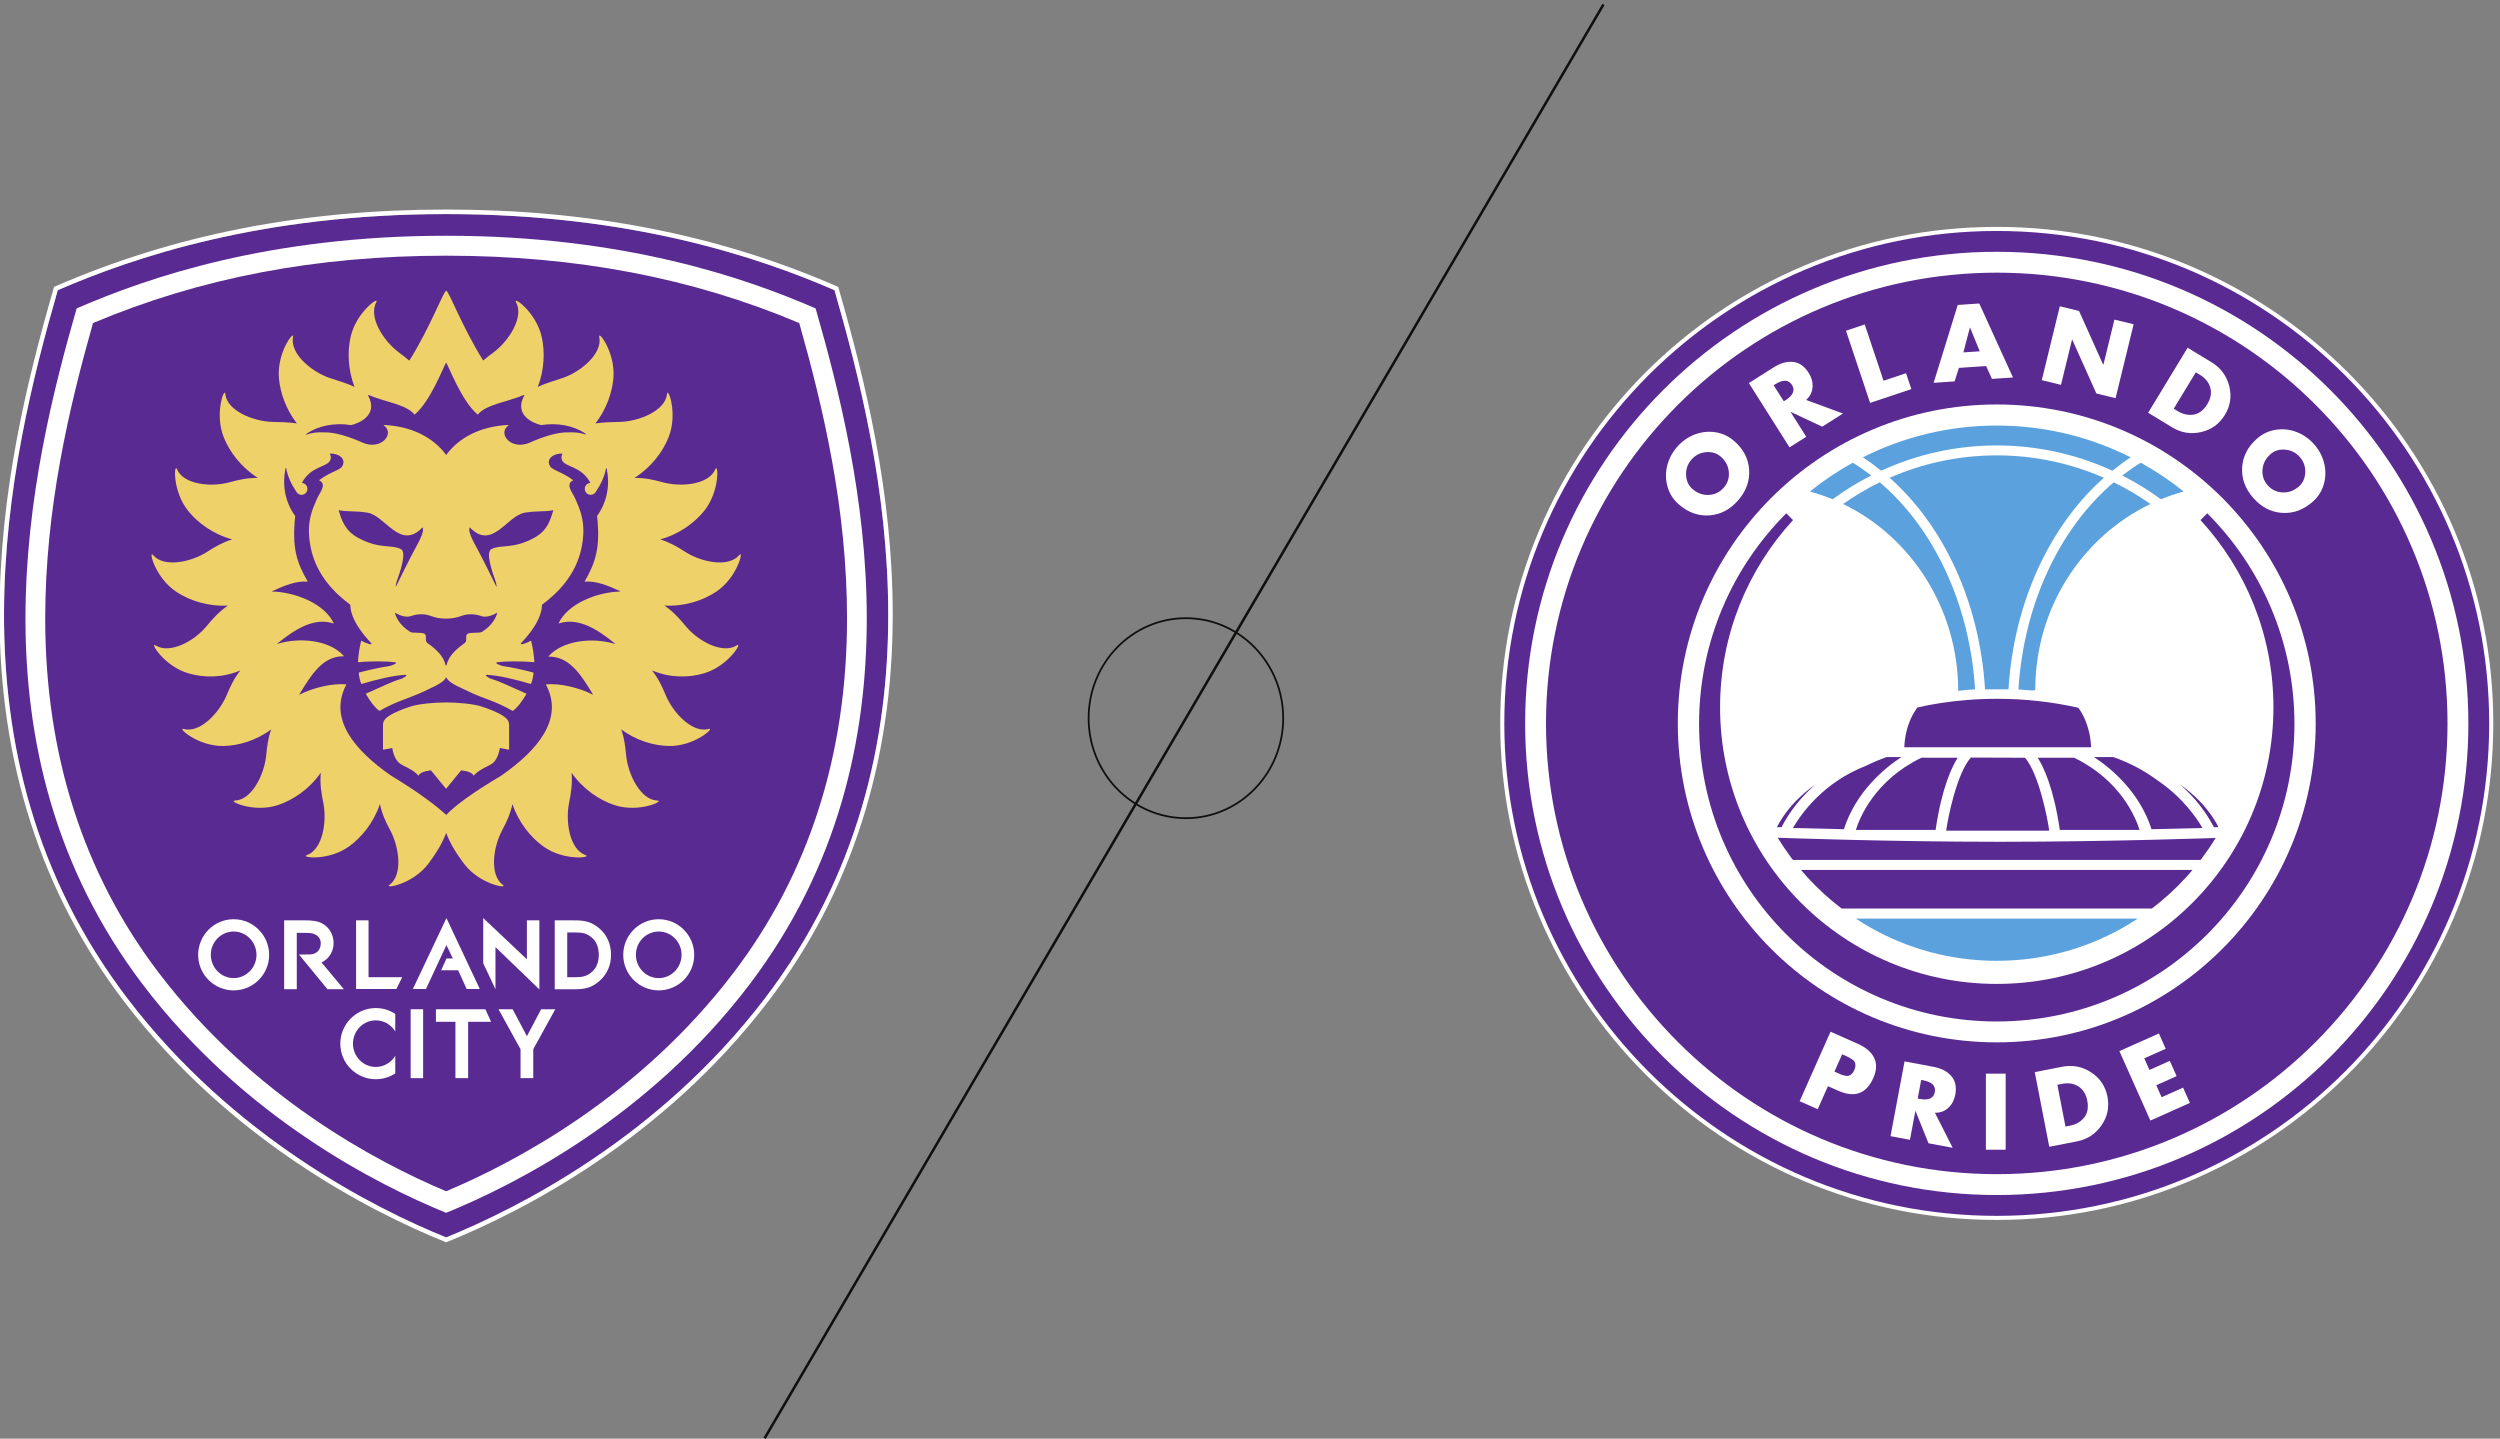
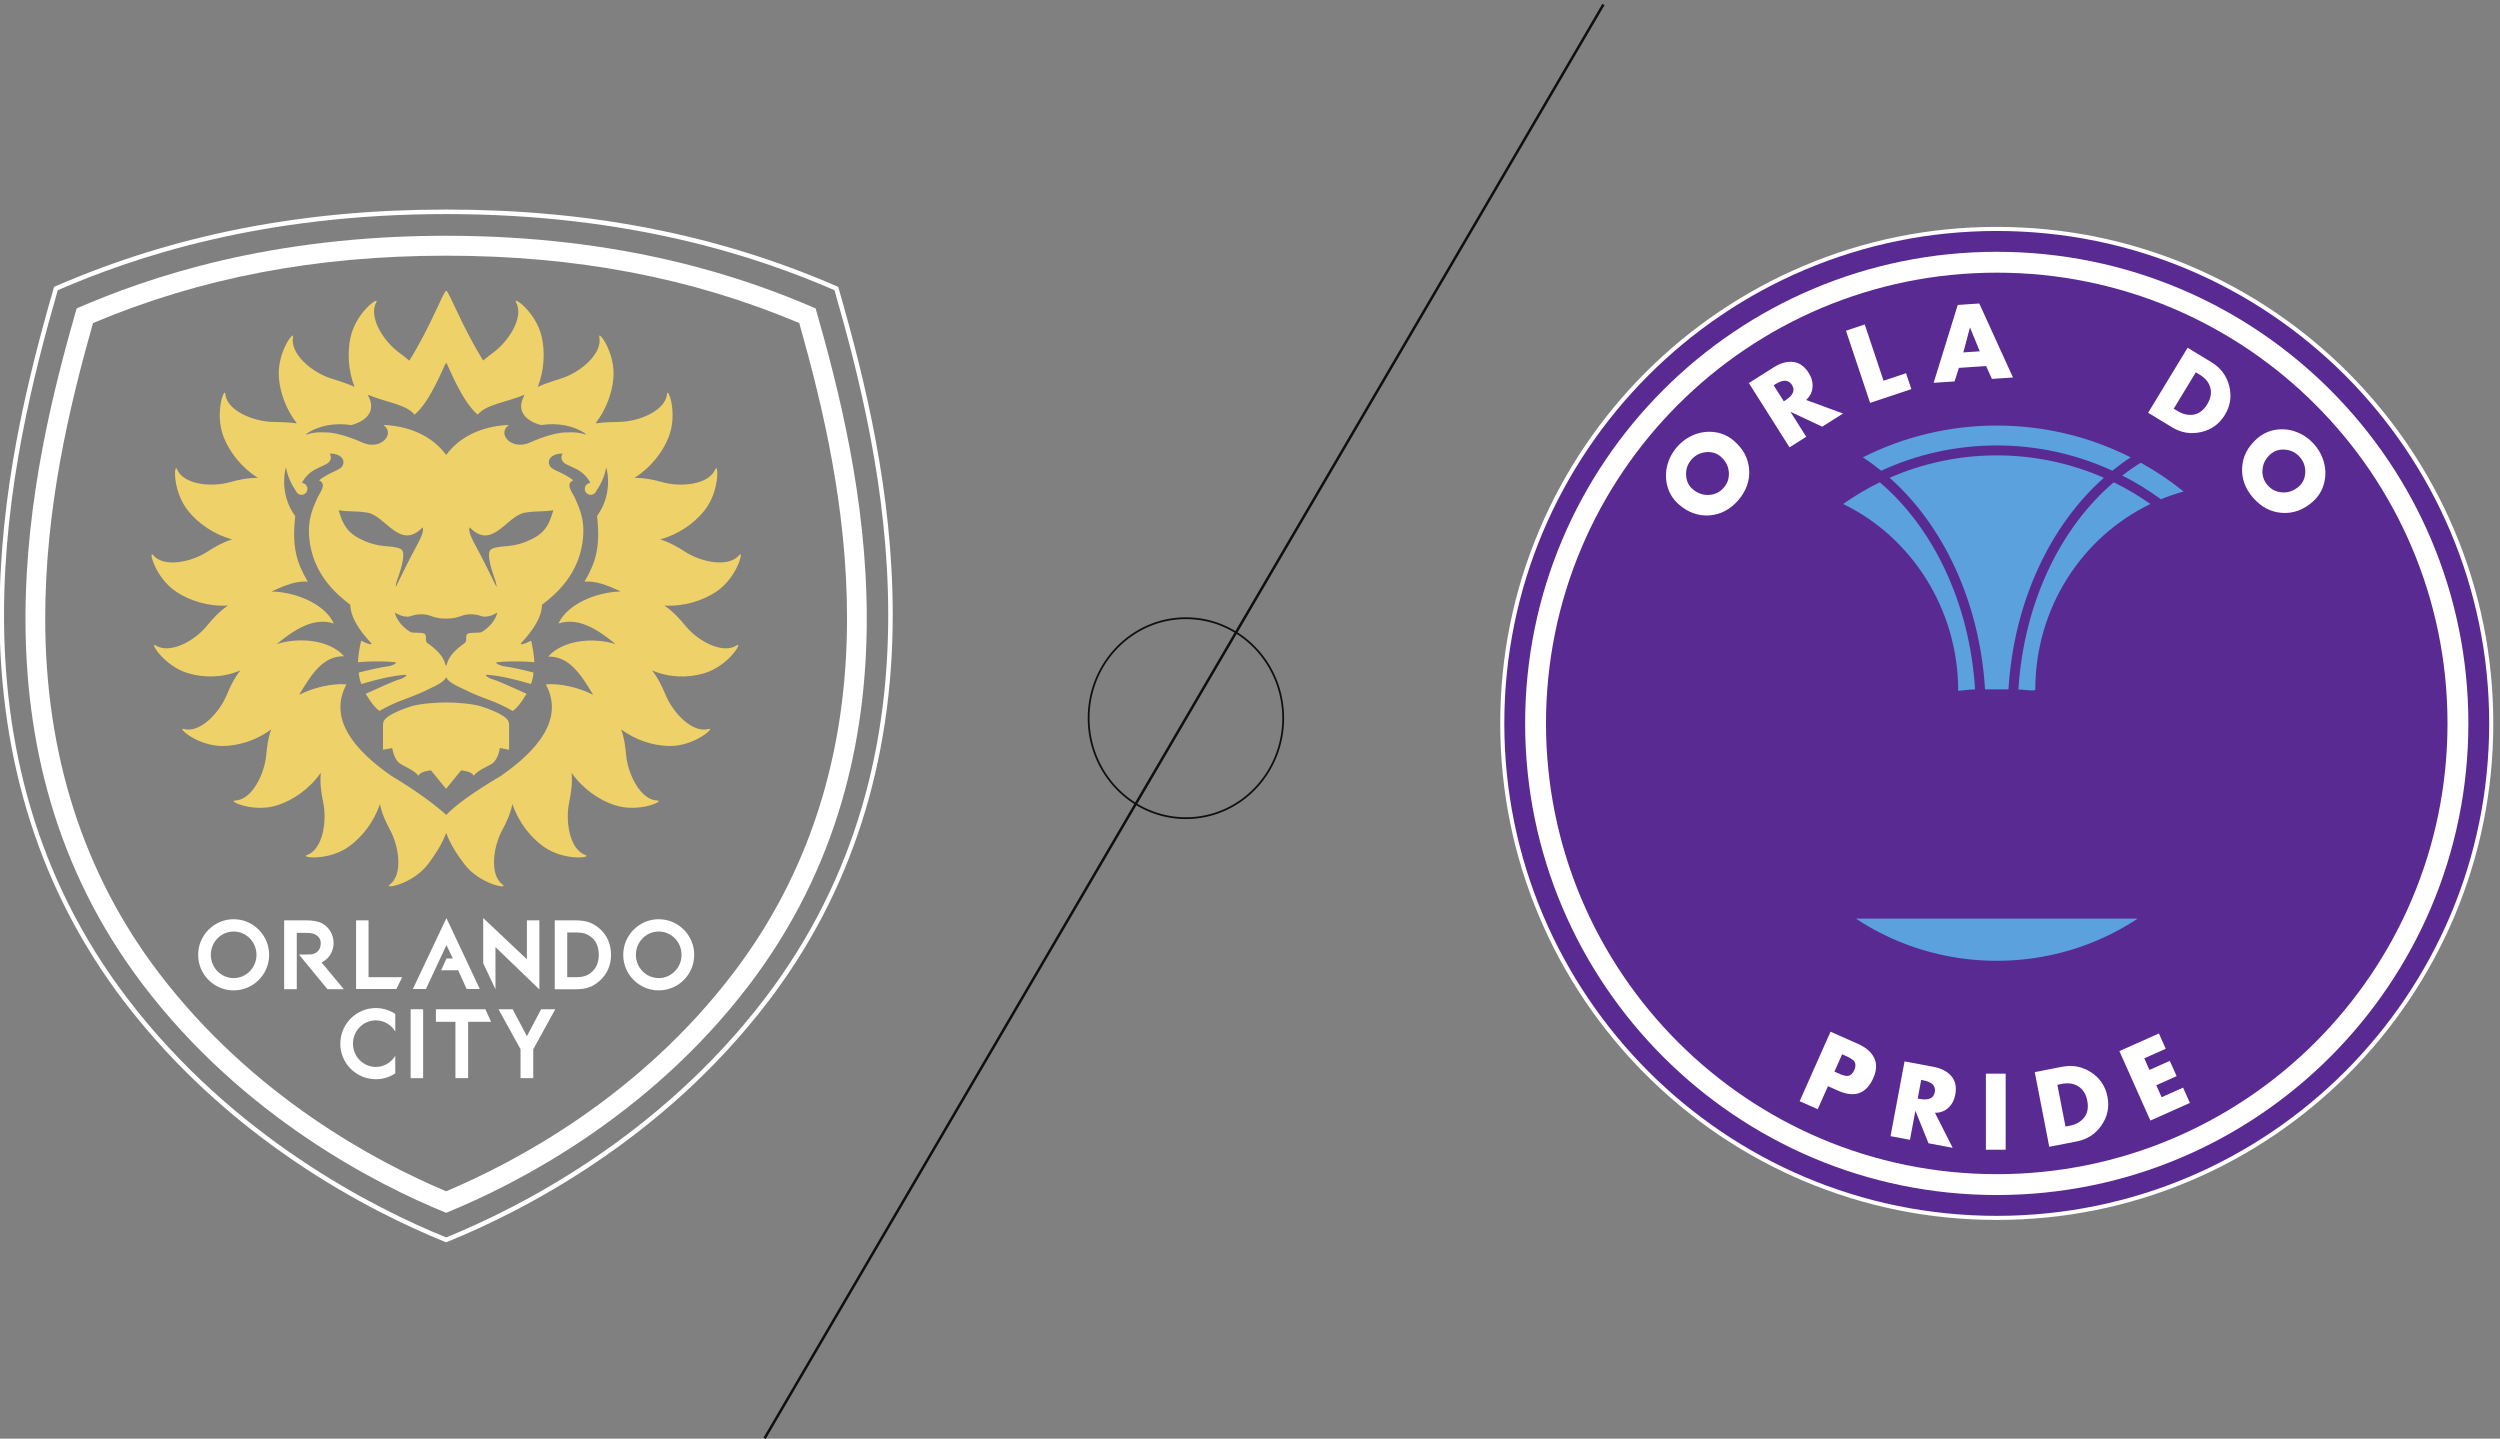
<svg xmlns="http://www.w3.org/2000/svg" version="1.1" id="svg1" width="1150.984" height="662.368" viewBox="0 0 1150.984 662.368">
  <rect x="0" y="0" width="1150.984" height="662.368" fill="#808080" stroke="none" />
  <defs id="defs1">
    <clipPath clipPathUnits="userSpaceOnUse" id="clipPath25">
      <path d="m 6679.18,2883.88 c 0,-490.23 397.41,-887.66 887.66,-887.66 490.22,0 887.66,397.43 887.66,887.66 0,490.24 -397.44,887.65 -887.66,887.65 -490.25,0 -887.66,-397.41 -887.66,-887.65" id="path25" />
    </clipPath>
    <clipPath clipPathUnits="userSpaceOnUse" id="clipPath27">
      <path d="m 6679.18,2883.88 c 0,-490.23 397.41,-887.66 887.66,-887.66 490.22,0 887.66,397.43 887.66,887.66 0,490.24 -397.44,887.65 -887.66,887.65 -490.25,0 -887.66,-397.41 -887.66,-887.65" id="path27" />
    </clipPath>
    <clipPath clipPathUnits="userSpaceOnUse" id="clipPath29">
      <path d="m 6679.18,2883.88 c 0,-490.23 397.41,-887.66 887.66,-887.66 490.22,0 887.66,397.43 887.66,887.66 0,490.24 -397.44,887.65 -887.66,887.65 -490.25,0 -887.66,-397.41 -887.66,-887.65" id="path29" />
    </clipPath>
    <clipPath clipPathUnits="userSpaceOnUse" id="clipPath31">
      <path d="m 6679.18,2883.88 c 0,-490.23 397.41,-887.66 887.66,-887.66 490.22,0 887.66,397.43 887.66,887.66 0,490.24 -397.44,887.65 -887.66,887.65 -490.25,0 -887.66,-397.41 -887.66,-887.65" id="path31" />
    </clipPath>
    <clipPath clipPathUnits="userSpaceOnUse" id="clipPath33">
      <path d="m 6679.18,2883.88 c 0,-490.23 397.41,-887.66 887.66,-887.66 490.22,0 887.66,397.43 887.66,887.66 0,490.24 -397.44,887.65 -887.66,887.65 -490.25,0 -887.66,-397.41 -887.66,-887.65" id="path33" />
    </clipPath>
    <clipPath clipPathUnits="userSpaceOnUse" id="clipPath35">
      <path d="m 6679.18,2883.88 c 0,-490.23 397.41,-887.66 887.66,-887.66 490.22,0 887.66,397.43 887.66,887.66 0,490.24 -397.44,887.65 -887.66,887.65 -490.25,0 -887.66,-397.41 -887.66,-887.65" id="path35" />
    </clipPath>
    <clipPath clipPathUnits="userSpaceOnUse" id="clipPath37">
      <path d="m 6679.18,2883.88 c 0,-490.23 397.41,-887.66 887.66,-887.66 490.22,0 887.66,397.43 887.66,887.66 0,490.24 -397.44,887.65 -887.66,887.65 -490.25,0 -887.66,-397.41 -887.66,-887.65" id="path37" />
    </clipPath>
    <clipPath clipPathUnits="userSpaceOnUse" id="clipPath39">
      <path d="m 6679.18,2883.88 c 0,-490.23 397.41,-887.66 887.66,-887.66 490.22,0 887.66,397.43 887.66,887.66 0,490.24 -397.44,887.65 -887.66,887.65 -490.25,0 -887.66,-397.41 -887.66,-887.65" id="path39" />
    </clipPath>
    <clipPath clipPathUnits="userSpaceOnUse" id="clipPath41">
      <path d="m 6679.18,2883.88 c 0,-490.23 397.41,-887.66 887.66,-887.66 490.22,0 887.66,397.43 887.66,887.66 0,490.24 -397.44,887.65 -887.66,887.65 -490.25,0 -887.66,-397.41 -887.66,-887.65" id="path41" />
    </clipPath>
    <clipPath clipPathUnits="userSpaceOnUse" id="clipPath43">
      <path d="m 6679.18,2883.88 c 0,-490.23 397.41,-887.66 887.66,-887.66 490.22,0 887.66,397.43 887.66,887.66 0,490.24 -397.44,887.65 -887.66,887.65 -490.25,0 -887.66,-397.41 -887.66,-887.65" id="path43" />
    </clipPath>
    <clipPath clipPathUnits="userSpaceOnUse" id="clipPath45">
-       <path d="m 6679.18,2883.88 c 0,-490.23 397.41,-887.66 887.66,-887.66 490.22,0 887.66,397.43 887.66,887.66 0,490.24 -397.44,887.65 -887.66,887.65 -490.25,0 -887.66,-397.41 -887.66,-887.65" id="path45" />
-     </clipPath>
+       </clipPath>
  </defs>
  <g id="g1" transform="translate(-87.098,-45.477)">
    <g id="group-R5">
-       <path id="path2" d="m 2199.17,1038.67 c -249.23,101.12 -736.66,346.48 -1103.12,827.05 -651.167,853.98 -407.874,1873.1 -241.21,2451.9 261.41,113.36 702.03,263.47 1344.33,263.47 642.3,0 1082.94,-150.11 1344.33,-263.47 166.66,-578.8 409.96,-1597.92 -241.21,-2451.9 -366.46,-480.57 -853.89,-725.93 -1103.12,-827.05" style="fill:#5a2a93;fill-opacity:1;fill-rule:nonzero;stroke:none" transform="matrix(0.133,0,0,-0.133,0,753.32)" />
      <path id="path3" d="m 2199.17,4581.09 c 642.3,0 1082.94,-150.13 1344.33,-263.47 166.66,-578.8 409.96,-1597.93 -241.21,-2451.9 -366.46,-480.57 -853.89,-725.92 -1103.12,-827.04 -249.23,101.12 -736.66,346.47 -1103.12,827.04 -651.167,853.97 -407.874,1873.1 -241.21,2451.9 261.41,113.34 702.03,263.47 1344.33,263.47 m 0,15.67 c -497.88,0 -939.62,-86.59 -1350.459,-264.74 l -6.746,-2.91 -2.043,-7.11 c -92.18,-320.11 -186.438,-704.38 -186.688,-1127.14 -0.308,-513.25 144.539,-963.64 430.516,-1338.7 366.79,-481.03 852.66,-727.77 1109.62,-832.03 l 5.8,-2.36 5.8,2.36 c 256.96,104.26 742.83,351 1109.61,832.03 285.98,375.06 430.85,825.45 430.53,1338.7 -0.26,422.76 -94.52,807.03 -186.69,1127.14 l -2.07,7.11 -6.72,2.91 c -410.85,178.15 -852.58,264.74 -1350.46,264.74" style="fill:#ffffff;fill-opacity:1;fill-rule:nonzero;stroke:none" transform="matrix(0.133,0,0,-0.133,0,753.32)" />
      <path id="path4" d="m 2199.17,4437.04 c 450.2,0 850.44,-76.32 1222.41,-233.23 83.12,-293.55 165.15,-641.88 165.38,-1021.35 0.29,-471.11 -131.75,-883.93 -392.42,-1226.98 -325.22,-427.96 -753.18,-655.12 -995.37,-757.07 -242.19,101.95 -670.15,329.11 -995.35,757.07 -260.675,343.05 -392.711,755.87 -392.437,1226.98 0.23,379.49 82.25,727.8 165.371,1021.35 371.956,156.91 772.196,233.23 1222.416,233.23 m 0,69 c -611.12,0 -1030.35,-143.35 -1279.057,-251.56 -158.59,-552.63 -390.066,-1525.65 229.497,-2340.99 348.67,-458.84 812.43,-693.09 1049.56,-789.64 237.14,96.55 700.91,330.8 1049.56,789.64 619.56,815.34 388.08,1788.36 229.51,2340.99 -248.72,108.21 -667.95,251.56 -1279.07,251.56" style="fill:#ffffff;fill-opacity:1;fill-rule:nonzero;stroke:none" transform="matrix(0.133,0,0,-0.133,0,753.32)" />
      <path id="path5" d="m 2417.14,2811.99 v -84.1 c 0,-0.67 -1.21,-0.81 -1.21,-0.81 l -30.86,5.69 c 0,0 -4.2,-36.51 -25.48,-53.06 -11.25,-8.77 -49.14,-22.26 -64.9,-42.57 -0.16,-0.18 -0.58,0 -0.66,0.23 -6.65,15.73 -42.98,17.98 -42.98,17.98 l -52.09,-63.73 -52.19,63.73 c 0,0 -36.36,-2.25 -42.97,-18.04 -0.06,-0.23 -0.56,-0.27 -0.68,-0.08 -15.84,20.24 -52.82,33.15 -64.85,42.48 -21.33,16.46 -25.46,53.06 -25.46,53.06 l -31.64,-5.82 c 0,0 -0.47,0.21 -0.47,0.82 v 84.22 c 0,12.59 4.49,21.49 22.63,33.13 17.06,10.99 43.23,21.55 72.04,31.13 29.6,9.79 85.99,14.24 123.3,14.28 h 0.5 c 37.33,-0.04 93.69,-4.49 123.29,-14.28 28.85,-9.58 55.02,-20.14 72.1,-31.13 18.09,-11.64 22.58,-20.54 22.58,-33.13 m 674.07,179.22 c -53.25,-15.44 -117.2,-16.29 -179.45,10.31 22.36,-28.2 35.27,-56.53 47.66,-86.09 25.38,-60.79 92.35,-132.48 148.63,-116.66 24.44,6.84 -48.76,-60.65 -137.62,-58.97 -51.9,0.96 -113.15,18.48 -165.45,57.62 11.52,-31.18 14.31,-59.68 17.51,-91.06 6.67,-65.66 49.88,-153.94 108.26,-155.48 25.36,-0.7 -64.2,-43.56 -148.69,-15.71 -51.65,17.04 -108.96,54.79 -148.63,112.09 3.4,-38.55 -1.94,-71.29 -8.59,-103.98 -13.24,-64.58 1.68,-161.96 56.89,-181.19 23.97,-8.33 -74.2,-21.99 -146.45,30.23 -42.98,31.05 -85.18,82.41 -106.56,146.53 -7.43,-34.48 -20.23,-62.42 -34.99,-89.6 -31.42,-57.83 -45.52,-155.33 1.65,-190.06 20.51,-15.05 -79.76,0.98 -133.63,72.35 -24.46,32.39 -47.81,67.86 -62.36,107.5 -14.59,-39.64 -37.97,-75.11 -62.39,-107.5 -53.9,-71.37 -154.16,-87.4 -133.65,-72.35 47.2,34.73 33.13,132.23 1.68,190.06 -14.79,27.18 -27.54,55.12 -34.98,89.6 -21.4,-64.12 -63.6,-115.48 -106.56,-146.53 -72.25,-52.22 -170.46,-38.56 -146.47,-30.23 55.22,19.23 70.12,116.61 56.95,181.19 -6.7,32.69 -12.04,65.43 -8.65,103.98 -39.66,-57.3 -96.98,-95.05 -148.63,-112.09 -84.49,-27.85 -174.04,15.01 -148.68,15.71 58.37,1.54 101.6,89.82 108.25,155.48 3.18,31.38 5.99,59.88 17.56,91.06 -52.35,-39.14 -113.61,-56.66 -165.51,-57.62 -88.83,-1.68 -162.04,65.81 -137.63,58.97 56.3,-15.82 123.23,55.87 148.65,116.66 12.39,29.56 25.3,57.89 47.68,86.09 -62.27,-26.6 -126.21,-25.75 -179.46,-10.31 -85.44,24.68 -135.85,110.85 -114.48,97.05 49.2,-31.74 134.04,14.55 175.94,65.16 21.18,25.55 43.13,50.76 75.02,72.6 -68.95,-4.24 -133.78,17.48 -179.04,47.64 -74.23,49.37 -96.76,146.83 -80.46,127.21 37.51,-45.17 132.94,-24.26 187.93,11.34 25.9,16.76 52.61,32.3 86.2,42.78 -64.72,17.34 -118.14,56.43 -151.63,97.58 -56.43,69.32 -49.42,169.17 -39.59,145.54 22.63,-54.35 119.86,-62.89 182.82,-45.27 30.16,8.38 61.13,15.28 97.4,15.01 -57.68,35.98 -97.87,89.94 -117.95,139.84 -33.43,83.12 2.62,176.36 5.05,150.84 5.63,-58.68 97.15,-94.8 162.47,-96.86 25.92,-0.85 54.58,-0.61 85.22,-5.18 -38.12,49.2 -57.76,107.19 -62,156.74 -7.67,89.4 54.06,167.72 48.93,142.65 -11.83,-57.76 63.58,-120.34 125.35,-141.78 27.27,-9.51 57.29,-16.91 87.49,-31.48 -23.08,59.69 -24.82,122.69 -13.81,172.35 19.38,87.56 101.58,143.47 89.23,121.11 -28.53,-51.48 24.68,-134.1 77.2,-173.35 12.33,-9.23 24.8,-18.62 37,-29.14 74.55,119.47 118.6,241.84 127.76,241.84 9.13,0 53.32,-121.91 127.91,-241.3 12.06,10.29 24.26,19.52 36.4,28.6 52.54,39.25 105.73,121.87 77.23,173.35 -12.36,22.36 69.84,-33.55 89.21,-121.11 11,-49.66 9.31,-112.66 -13.84,-172.35 30.26,14.57 60.21,21.97 87.48,31.48 61.8,21.44 137.19,84.02 125.38,141.78 -5.13,25.07 56.6,-53.25 48.93,-142.65 -4.24,-49.55 -23.88,-107.54 -62,-156.74 30.67,4.57 59.3,4.33 85.23,5.18 65.31,2.06 156.83,38.18 162.44,96.86 2.45,25.52 38.51,-67.72 5.05,-150.84 -20.06,-49.9 -60.28,-103.86 -117.93,-139.84 36.25,0.27 67.21,-6.63 97.4,-15.01 62.93,-17.62 160.19,-9.08 182.82,45.27 9.83,23.63 16.84,-76.22 -39.62,-145.54 -33.46,-41.15 -86.9,-80.24 -151.58,-97.58 33.57,-10.48 60.28,-26.02 86.19,-42.78 54.98,-35.6 150.38,-56.51 187.92,-11.34 16.3,19.62 -6.23,-77.84 -80.42,-127.21 -45.31,-30.16 -110.09,-51.88 -179.1,-47.64 31.92,-21.84 53.85,-47.05 75.05,-72.6 41.89,-50.61 126.71,-96.9 175.93,-65.16 21.38,13.8 -29.04,-72.37 -114.47,-97.05 m -1374.9,826.66 c 18.1,6.37 38.52,8.73 60.28,7.51 35.04,1.52 86.94,-14.57 132.33,-35.02 64.65,-29.12 115.4,30.88 74.02,59.84 -0.48,0.33 0.46,0.89 1.41,0.83 94.95,-4.39 170.94,-43.03 215.13,-103.99 44.25,61.15 120.4,99.83 215.75,104.05 0.66,0.02 0.52,-0.87 -0.15,-1.37 -40.16,-29.14 10.37,-88.32 74.68,-59.36 45.35,20.41 97.17,36.51 132.21,35.02 20.87,1.18 40.56,-0.96 58.2,-6.86 3.22,-1.06 3.62,0.91 0.54,3.01 -39.97,27.54 -97.06,37.93 -152.39,29.16 -24.22,5.33 -96.59,32.95 -58.53,102.58 0.58,1.02 -0.34,2.14 -1.38,1.7 -56.64,-24.36 -132.23,-32.74 -159.6,-68.28 -55.79,46.37 -101.62,169.57 -108.71,179.11 -0.29,0.39 -0.48,0.6 -0.69,0.6 -0.24,0 -0.43,-0.21 -0.74,-0.62 -7.11,-9.79 -53,-132.76 -108.65,-179.09 -27.22,35.32 -102.11,43.82 -158.65,67.87 -1.39,0.58 -2.82,-0.42 -2.26,-1.5 37.91,-69.65 -34.78,-97.17 -58.74,-102.43 -56.68,9.06 -115.17,-1.99 -155.31,-30.95 -2.14,-1.52 -1.31,-2.72 1.25,-1.81 m 557.5,-689.62 c 9.99,6.15 40.63,1.18 49.09,6.3 38.47,23.34 50.15,54.37 53.02,64.31 0.6,2.05 0.08,2.64 -1.49,1.72 -6.12,-3.86 -23.8,-13.65 -42.84,-13.09 -13.26,0.39 -18.59,8.23 -48.91,8.23 -30.39,0 -37.52,-15.01 -83.56,-15.01 h -0.06 -0.02 c -46.06,0 -53.21,15.01 -83.57,15.01 -30.33,0 -35.61,-7.84 -48.93,-8.23 -18.48,-0.56 -35.65,8.66 -42.28,12.7 -1.89,1.16 -2.68,0.95 -2.25,-0.69 2.56,-9.17 13.93,-41.11 53.26,-64.95 8.46,-5.12 39.11,-0.15 49.03,-6.3 10.64,-6.49 -0.61,-24.21 10.12,-31.95 29.7,-21.45 55.7,-44.25 62.85,-76.3 0.17,-0.81 0.86,-1.54 1.81,-1.54 0.9,0 1.64,0.71 1.83,1.5 7.11,32.09 33.09,54.87 62.79,76.34 10.77,7.74 -0.48,25.46 10.11,31.95 m -245.91,180.39 c -1.02,-2.89 -2.18,-9.41 -2.95,-14.3 -0.54,-3.51 0.12,-4.05 1.93,-0.27 10.81,21.97 48.41,98.69 61.63,122.24 24.13,43.09 35.81,70.04 29.01,80.17 -77.67,-81.54 -128.34,41.42 -191.16,51.09 -45.22,6.96 -59.82,2.16 -99.31,8.23 10.37,-31.31 19.44,-69.67 68.64,-96.07 74.24,-39.8 114.13,-21.35 146.99,-38.39 22.01,-11.39 -5.33,-85.8 -14.78,-112.7 m 475.14,151.09 c 49.2,26.4 57.08,64.76 67.45,96.07 -39.49,-6.07 -52.9,-1.27 -98.08,-8.23 -62.86,-9.67 -113.53,-132.63 -191.18,-51.09 -6.8,-10.13 4.88,-37.08 29.03,-80.17 13.51,-24.11 52.63,-103.95 62.31,-123.73 1.36,-2.85 1.86,-2.48 1.46,0.25 -0.75,5 -2.04,12.63 -3.16,15.81 -9.48,26.9 -36.85,101.31 -14.82,112.7 32.9,17.04 72.77,-1.41 146.99,38.39 m 85.55,-295.27 c 30.2,65.89 128.89,107.56 212.63,110.03 0.98,0.04 0.94,1 -0.08,1.48 -44.92,20.47 -82.99,35.73 -122.24,32.8 -0.2,0 -0.31,0.47 -0.18,0.7 38.18,65.56 54.99,117.87 43.06,226.52 35.98,49.72 44.59,108.97 33.59,162.89 -0.58,2.79 -2.53,3.28 -2.95,0.71 -4.49,-25.76 -17.4,-53.88 -35.31,-80.38 -0.36,-0.66 -0.77,-1.27 -1.23,-1.85 -0.06,-0.08 -0.08,-0.12 -0.1,-0.19 -0.03,0 -0.03,-0.02 -0.03,-0.02 -3.78,-4.82 -9.58,-7.94 -16.1,-7.94 -11.29,0 -20.44,9.23 -20.44,20.64 0,10.83 8.3,19.71 18.82,20.56 0.37,0.29 0.35,0.62 0.25,0.85 -32.1,59.72 -88.49,52.21 -98.44,79.32 -3.1,8.46 -0.85,15.75 2.89,21.38 -32.7,1.65 -58.33,-18.83 -43.84,-43.6 8.63,-14.7 41.28,-19.1 79.88,-48.28 0.1,-0.09 0.21,-0.26 0.23,-0.44 0,-0.15 -0.09,-0.29 -0.19,-0.34 -28.66,-13.57 -1.29,-42.75 7.69,-63.91 14.59,-34.27 39.24,-80.87 21.87,-167.63 -19.38,-96.71 -83.62,-159.09 -137.19,-199.02 -1.08,-11.49 1.46,-53.77 -71.5,-131.9 -8.56,-9.14 11.06,-4.59 33.13,7.13 0.25,0.13 0.8,0.11 0.84,-0.04 6.11,-27.27 9.68,-48.99 10.97,-73.6 0.02,-0.21 -0.44,-0.56 -0.71,-0.54 -47.26,4.49 -104.56,3.27 -127.36,-0.08 -13.25,-1.95 11.39,-12.68 24.77,-14.32 24.34,-3.04 59.09,-10.83 99.58,-21.16 0.19,-0.08 0.67,-0.5 0.71,-0.64 0.31,-7.65 -3.93,-28.94 -8.57,-38.73 -0.08,-0.18 -0.77,-0.29 -1.06,-0.23 -56.68,16.63 -108.95,29.04 -150.44,31.49 -13.22,0.77 4.89,-11.74 16.59,-14.94 24.9,-6.82 69.23,-28.46 119.04,-50.38 0.18,-0.09 0.33,-0.59 0.24,-0.77 -18.45,-30.77 -31.63,-47.39 -47.12,-58.68 -0.2,-0.12 -0.95,-0.12 -1.14,0 -22.2,13.05 -55.31,28.91 -83.49,38.87 -16.76,5.94 -35.42,13.65 -53.86,21.26 -31.11,15.88 -83.47,34.5 -91.55,55.39 -0.09,0.25 -0.48,0.38 -0.9,0.4 -0.41,-0.02 -0.77,-0.15 -0.89,-0.4 -7.78,-20.01 -56.22,-37.97 -87.59,-53.41 -19.97,-8.26 -40.43,-16.76 -58.7,-23.24 -28.01,-9.92 -60.98,-25.69 -83.14,-38.74 -0.18,-0.07 -0.85,0 -1.04,0.18 -15.35,11.27 -28.45,27.92 -46.74,58.45 -0.13,0.17 0,0.56 0.13,0.64 49.86,21.93 94.25,43.61 119.16,50.43 11.7,3.2 29.86,15.71 16.6,14.94 -41.53,-2.45 -93.95,-14.9 -150.79,-31.59 -0.19,-0.02 -0.61,0.1 -0.65,0.23 -4.67,9.75 -8.95,31.17 -8.62,38.83 0,0.14 0.33,0.54 0.48,0.56 40.59,10.39 75.44,18.2 99.8,21.24 13.39,1.64 38.02,12.37 24.78,14.32 -22.86,3.37 -80.27,4.59 -127.6,0.06 -0.16,-0.02 -0.5,0.25 -0.46,0.38 1.25,24.63 4.81,46.35 10.92,73.64 0.06,0.18 0.41,0.43 0.52,0.35 22.23,-11.83 42.07,-16.5 33.48,-7.3 -72.93,78.13 -70.38,120.41 -71.48,131.9 -53.62,39.93 -117.85,102.31 -137.2,199.02 -17.4,86.76 7.32,133.36 21.84,167.63 8.98,21.14 36.34,50.32 7.76,63.88 -0.13,0.06 -0.27,0.26 -0.23,0.43 0.08,0.19 0.29,0.42 0.44,0.54 38.51,29.04 71.04,33.44 79.64,48.12 14.51,24.77 -11.08,45.25 -43.83,43.6 3.74,-5.63 6.02,-12.92 2.89,-21.38 -9.94,-27.15 -66.43,-19.54 -98.53,-79.48 -0.29,-0.5 -0.04,-0.69 0.26,-0.73 10.39,-0.94 18.56,-9.77 18.56,-20.52 0,-11.41 -9.17,-20.64 -20.44,-20.64 -7.79,0 -14.55,4.41 -18.04,10.9 -17.83,26.62 -30.61,54.85 -34.87,80.64 -0.36,2.16 -2.08,1.29 -2.64,-1.33 -11.17,-54.19 -2.56,-113.84 33.75,-163.78 -11.85,-108.4 4.93,-160.67 43.07,-226.14 0.16,-0.26 -0.04,-0.73 -0.27,-0.73 -39.47,2.93 -77.76,-12.58 -123.05,-33.24 -0.71,-0.33 -0.66,-1 0.02,-1 83.89,-2.18 183.18,-43.95 213.5,-110.07 0.13,-0.29 -0.18,-0.67 -0.47,-0.6 -67.45,22.52 -134.77,-20.56 -194.78,-69.68 -0.71,-0.54 -0.35,-1.14 0.5,-0.89 78.38,24.03 181.1,13.11 230.05,-42.22 0.21,-0.24 0,-0.68 -0.27,-0.66 -70.98,0.91 -110.37,-59.82 -153.33,-130.82 -0.59,-1 -0.32,-2.27 0.43,-1.87 46.77,23.96 112.62,39.76 161.32,35.37 0.24,-0.04 0.49,-0.45 0.35,-0.64 -63.77,-119.68 29.68,-228.05 154.43,-315.18 98.17,-59.01 159.17,-106.63 191.31,-136.16 28.93,31.07 91.14,77.31 189.84,135.58 125.13,87.19 219.12,195.75 155.31,315.68 -0.1,0.21 0.19,0.72 0.46,0.73 48.72,4.36 114.56,-11.48 161.29,-35.46 0.69,-0.34 0.97,0.79 0.39,1.7 -43,70.82 -82.45,130.84 -153.54,129.86 -0.24,-0.02 -0.18,0.57 0.07,0.88 49.05,55.12 151.56,66.76 229.82,43.11 0.93,-0.29 0.85,0.74 -0.13,1.55 -59.82,48.85 -126.85,91.52 -194.02,69.18 -0.32,-0.11 -0.71,0.25 -0.59,0.54" style="fill:#efd169;fill-opacity:1;fill-rule:nonzero;stroke:none" transform="matrix(0.133,0,0,-0.133,0,753.32)" />
      <path id="path6" d="m 2117.95,1589.99 h -41.57 v 238.51 h 43.17 v -238.51 h -1.6" style="fill:#ffffff;fill-opacity:1;fill-rule:nonzero;stroke:none" transform="matrix(0.133,0,0,-0.133,0,753.32)" />
      <path id="path7" d="m 2272.14,1589.99 h -40.76 v 195.13 h -67.55 v 43.38 h 171.24 l 19.62,-43.38 h -79.35 v -195.13 h -3.2" style="fill:#ffffff;fill-opacity:1;fill-rule:nonzero;stroke:none" transform="matrix(0.133,0,0,-0.133,0,753.32)" />
      <path id="path8" d="m 2497.6,1589.99 h -40.78 v 100.04 l -76.3,138.47 h 48.99 l 49.28,-93.24 49.26,93.24 h 48.97 l -76.24,-138.47 v -100.04 h -3.18" style="fill:#ffffff;fill-opacity:1;fill-rule:nonzero;stroke:none" transform="matrix(0.133,0,0,-0.133,0,753.32)" />
      <path id="path9" d="m 1463.66,1893.79 c -67.75,0 -122.88,55.14 -122.88,122.88 0,68.09 55.13,123.47 122.88,123.47 67.72,0 122.84,-55.38 122.84,-123.47 0,-67.74 -55.12,-122.88 -122.84,-122.88 m 0,203.78 c -43.6,0 -79.04,-36.15 -79.04,-80.61 0,-44.46 35.44,-80.64 79.04,-80.64 43.57,0 79.03,36.18 79.03,80.64 0,44.46 -35.46,80.61 -79.03,80.61" style="fill:#ffffff;fill-opacity:1;fill-rule:nonzero;stroke:none" transform="matrix(0.133,0,0,-0.133,0,753.32)" />
      <path id="path10" d="m 2935.12,1893.79 c -67.76,0 -122.84,55.14 -122.84,122.88 0,68.09 55.08,123.47 122.84,123.47 67.76,0 122.84,-55.38 122.84,-123.47 0,-67.74 -55.08,-122.88 -122.84,-122.88 m 0,203.78 c -43.58,0 -79.04,-36.15 -79.04,-80.61 0,-44.46 35.46,-80.64 79.04,-80.64 43.59,0 79.03,36.18 79.03,80.64 0,44.46 -35.44,80.61 -79.03,80.61" style="fill:#ffffff;fill-opacity:1;fill-rule:nonzero;stroke:none" transform="matrix(0.133,0,0,-0.133,0,753.32)" />
      <path id="path11" d="m 1887.49,1898.52 v 237.68 h 43.13 v -196.73 h 116.45 l -20.1,-40.95 h -139.48" style="fill:#ffffff;fill-opacity:1;fill-rule:nonzero;stroke:none" transform="matrix(0.133,0,0,-0.133,0,753.32)" />
      <path id="path12" d="M 2521.96,1897.14 2370,2043.59 V 1897.7 l -42.4,89.89 v 156.62 l 151.17,-142.78 v 134.77 h 43.19 v -239.06" style="fill:#ffffff;fill-opacity:1;fill-rule:nonzero;stroke:none" transform="matrix(0.133,0,0,-0.133,0,753.32)" />
      <path id="path13" d="m 2643.59,1897.71 h -68.41 v 238.49 h 69.01 c 34.79,0 58.82,-4.88 86.51,-28.77 25.69,-22.32 39.28,-53.72 39.28,-90.76 0,-35.46 -13.34,-66.18 -38.58,-88.9 -27.91,-25.03 -51.31,-30.06 -87.81,-30.06 m -25.2,41.76 h 26.69 c 26.07,0 42.61,2.89 61.4,20.83 14.61,13.74 21.14,34.77 21.14,56.66 0,22.92 -7.13,44.73 -22.16,58.01 -18.87,16.83 -34.91,19.45 -60.38,19.45 h -26.69 v -154.95" style="fill:#ffffff;fill-opacity:1;fill-rule:nonzero;stroke:none" transform="matrix(0.133,0,0,-0.133,0,753.32)" />
      <path id="path14" d="m 1788.35,1897.88 -98.65,120.08 h 18.27 c 12.37,0 25.57,0.25 30.56,1.78 22.74,6.53 26.66,25.15 26.66,37.94 0,13.15 -7.9,24.05 -19.43,29.84 -9.77,5.2 -22.53,5.32 -37.91,5.32 h -25.67 l 0.04,-194.96 h -43.77 v 238.36 h 71.79 c 26.46,0 43.38,-2.66 56.66,-8.98 26.42,-12.53 42.79,-39.76 42.79,-69.77 0,-26.19 -14.23,-54.38 -42.13,-67.07 -0.48,-0.15 0.73,-0.29 0.73,-0.29 l 76.72,-92.25 h -56.66" style="fill:#ffffff;fill-opacity:1;fill-rule:nonzero;stroke:none" transform="matrix(0.133,0,0,-0.133,0,753.32)" />
      <path id="path15" d="m 2315.77,1898.52 h -45.56 l -29.31,64.94 h -59 l 18.56,40.92 h 21.82 l -22.03,46.25 -70.94,-152.11 h -45.33 l 116.27,245.47 115.52,-245.47" style="fill:#ffffff;fill-opacity:1;fill-rule:nonzero;stroke:none" transform="matrix(0.133,0,0,-0.133,0,753.32)" />
      <path id="path16" d="m 2023.1,1667.33 c -13.93,-23.11 -38.91,-38.55 -67.35,-38.55 -43.6,0 -79.06,36.22 -79.06,80.66 0,44.46 35.46,80.63 79.06,80.63 28.44,0 53.42,-15.43 67.35,-38.54 v 60.8 c -19.33,12.84 -42.51,20.3 -67.35,20.3 -67.76,0 -122.88,-55.37 -122.88,-123.48 0,-67.74 55.12,-122.86 122.88,-122.86 24.84,0 48.02,7.42 67.35,20.18 v 60.86" style="fill:#ffffff;fill-opacity:1;fill-rule:nonzero;stroke:none" transform="matrix(0.133,0,0,-0.133,0,753.32)" />
      <path id="path17" d="m 4760.02,2489.95 c 186.02,0 336.8,154.94 336.78,346.1 0,191.16 -150.78,346.13 -336.8,346.13 -186.01,0.02 -336.8,-154.95 -336.78,-346.11 0,-191.14 150.79,-346.12 336.8,-346.12 z" style="fill:none;stroke:#100f0d;stroke-width:6.22;stroke-linecap:butt;stroke-linejoin:miter;stroke-miterlimit:4;stroke-dasharray:none;stroke-opacity:1" transform="matrix(0.133,0,0,-0.133,0,753.32)" />
      <path id="path18" d="M 3301.62,343.309 6205.35,5306.58" style="fill:none;stroke:#100f0d;stroke-width:8.89;stroke-linecap:butt;stroke-linejoin:miter;stroke-miterlimit:4;stroke-dasharray:none;stroke-opacity:1" transform="matrix(0.133,0,0,-0.133,0,753.32)" />
      <path id="path19" d="m 7566.84,1106.25 c -231.07,0 -455.25,45.25 -666.28,134.52 -203.82,86.2 -386.88,209.62 -544.07,366.82 -157.2,157.21 -280.62,340.25 -366.84,544.09 -89.25,211.03 -134.52,435.19 -134.52,666.28 0,231.07 45.27,455.23 134.52,666.26 86.22,203.84 209.64,386.89 366.84,544.09 157.19,157.2 340.25,280.62 544.07,366.83 211.03,89.27 435.21,134.52 666.28,134.52 231.07,0 455.25,-45.25 666.28,-134.52 203.82,-86.21 386.89,-209.63 544.07,-366.83 157.2,-157.2 280.62,-340.25 366.85,-544.09 89.25,-211.03 134.52,-435.19 134.52,-666.26 0,-231.09 -45.27,-455.25 -134.52,-666.28 -86.23,-203.84 -209.65,-386.88 -366.85,-544.09 -157.18,-157.2 -340.25,-280.62 -544.07,-366.82 -211.03,-89.27 -435.21,-134.52 -666.28,-134.52" style="fill:#5a2a93;fill-opacity:1;fill-rule:nonzero;stroke:none" transform="matrix(0.133,0,0,-0.133,0,753.32)" />
      <path id="path20" d="m 7566.84,4522.6 c 941.45,0 1704.64,-763.2 1704.64,-1704.64 0,-941.47 -763.19,-1704.66 -1704.64,-1704.66 -941.44,0 -1704.64,763.19 -1704.64,1704.66 0,941.44 763.2,1704.64 1704.64,1704.64 m 0,14.11 c -232.02,0 -457.12,-45.45 -669.03,-135.06 -101.84,-43.1 -200.07,-96.4 -291.96,-158.48 -91,-61.5 -176.59,-132.09 -254.35,-209.87 -77.78,-77.76 -148.4,-163.35 -209.87,-254.35 -62.08,-91.89 -115.41,-190.13 -158.48,-291.98 -89.63,-211.9 -135.08,-436.99 -135.08,-669.01 0,-232.04 45.45,-457.12 135.08,-669.04 43.07,-101.83 96.4,-200.06 158.48,-291.95 61.47,-91 132.09,-176.59 209.87,-254.37 77.76,-77.77 163.35,-148.38 254.35,-209.86 91.89,-62.07 190.12,-115.4 291.96,-158.47 211.91,-89.64 437.01,-135.08 669.03,-135.08 232.02,0 457.12,45.44 669.03,135.08 101.84,43.07 200.07,96.4 291.96,158.47 91,61.48 176.59,132.09 254.35,209.86 77.78,77.78 148.4,163.37 209.88,254.37 62.07,91.89 115.4,190.12 158.47,291.95 89.64,211.92 135.08,437 135.08,669.04 0,232.02 -45.44,457.11 -135.08,669.01 -43.07,101.85 -96.4,200.09 -158.47,291.98 -61.48,91 -132.1,176.59 -209.88,254.35 -77.76,77.78 -163.35,148.37 -254.35,209.87 -91.89,62.08 -190.12,115.38 -291.96,158.48 -211.91,89.61 -437.01,135.06 -669.03,135.06" style="fill:#ffffff;fill-opacity:1;fill-rule:nonzero;stroke:none" transform="matrix(0.133,0,0,-0.133,0,753.32)" />
      <path id="path21" d="m 9199.39,2817.95 c 0,-901.63 -730.91,-1632.54 -1632.54,-1632.54 -901.65,0 -1632.57,730.91 -1632.57,1632.54 0,901.63 730.92,1632.55 1632.57,1632.55 901.63,0 1632.54,-730.92 1632.54,-1632.55" style="fill:#ffffff;fill-opacity:1;fill-rule:nonzero;stroke:none" transform="matrix(0.133,0,0,-0.133,0,753.32)" />
      <path id="path22" d="m 9127.18,2817.95 c 0,-861.75 -698.6,-1560.33 -1560.33,-1560.33 -861.76,0 -1560.35,698.58 -1560.35,1560.33 0,861.76 698.59,1560.33 1560.35,1560.33 861.73,0 1560.33,-698.57 1560.33,-1560.33" style="fill:#5a2a93;fill-opacity:1;fill-rule:nonzero;stroke:none" transform="matrix(0.133,0,0,-0.133,0,753.32)" />
-       <path id="path23" d="m 8670.87,2817.95 c 0,-609.73 -494.29,-1104.02 -1104.02,-1104.02 -609.75,0 -1104.05,494.29 -1104.05,1104.02 0,609.73 494.3,1104.03 1104.05,1104.03 609.73,0 1104.02,-494.3 1104.02,-1104.03" style="fill:#ffffff;fill-opacity:1;fill-rule:nonzero;stroke:none" transform="matrix(0.133,0,0,-0.133,0,753.32)" />
      <path id="path24" d="m 7391.91,2446.8 c 5.18,42.38 37.04,199.44 85.28,252.96 l 187.42,-0.67 c 46.73,-52.86 78.57,-209.91 83.74,-252.29 h -356.44" style="fill:#5a2a93;fill-opacity:1;fill-rule:nonzero;stroke:none" transform="matrix(0.133,0,0,-0.133,0,753.32)" clip-path="url(#clipPath25)" />
      <path id="path26" d="m 7079.07,2449.17 c 13.12,42.16 65.39,171.9 227.29,250.13 l 125.25,-0.21 c -20.25,-31.59 -55.1,-104.09 -76.51,-249.92 h -276.03" style="fill:#5a2a93;fill-opacity:1;fill-rule:nonzero;stroke:none" transform="matrix(0.133,0,0,-0.133,0,753.32)" clip-path="url(#clipPath27)" />
      <path id="path28" d="m 7785.16,2449.17 c -21.41,145.83 -56.26,218.33 -76.51,249.92 h 126.15 c 161,-78.03 213.29,-207.76 226.39,-249.92 h -276.03" style="fill:#5a2a93;fill-opacity:1;fill-rule:nonzero;stroke:none" transform="matrix(0.133,0,0,-0.133,0,753.32)" clip-path="url(#clipPath29)" />
      <path id="path30" d="m 8102.64,2451.69 c -42.11,130.12 -140.32,211.1 -199.2,249.75 h 66.78 c 56.02,-19.68 107.35,-46.59 151.83,-79.89 88.94,-59.36 138.29,-133.5 156.81,-165.6 l -176.22,-4.26" style="fill:#5a2a93;fill-opacity:1;fill-rule:nonzero;stroke:none" transform="matrix(0.133,0,0,-0.133,0,753.32)" clip-path="url(#clipPath31)" />
      <path id="path32" d="m 6861.39,2455.94 c 27.44,47.78 104.07,157.74 253.55,215.66 23.08,11.46 46.98,21.52 71.19,29.96 l 50.68,-0.09 c -58.85,-38.64 -157.08,-119.62 -199.19,-249.79 l -176.23,4.26" style="fill:#5a2a93;fill-opacity:1;fill-rule:nonzero;stroke:none" transform="matrix(0.133,0,0,-0.133,0,753.32)" clip-path="url(#clipPath33)" />
      <path id="path34" d="m 8318.62,2458.63 c -29.12,55.85 -68.55,105.44 -117.47,147.84 25.58,-17.79 48.69,-37.41 69,-58.61 34.94,-36.46 54.98,-70.52 64.46,-89.23 h -15.99" style="fill:#5a2a93;fill-opacity:1;fill-rule:nonzero;stroke:none" transform="matrix(0.133,0,0,-0.133,0,753.32)" clip-path="url(#clipPath35)" />
      <path id="path36" d="m 6805.64,2458.63 c 9.5,18.73 29.55,52.77 64.47,89.23 20.31,21.2 43.44,40.84 69.03,58.62 -48.93,-42.39 -88.36,-91.98 -117.48,-147.85 h -16.02" style="fill:#5a2a93;fill-opacity:1;fill-rule:nonzero;stroke:none" transform="matrix(0.133,0,0,-0.133,0,753.32)" clip-path="url(#clipPath37)" />
      <path id="path38" d="m 7246.79,2735.35 c 3.35,78.94 35.63,125.17 45.5,137.55 10.97,2.46 121.05,30.27 275.5,30.27 95.9,0 190.54,-10.42 281.31,-30.99 8.73,-11.6 41.01,-57.68 44.37,-136.83 h -646.68" style="fill:#5a2a93;fill-opacity:1;fill-rule:nonzero;stroke:none" transform="matrix(0.133,0,0,-0.133,0,753.32)" clip-path="url(#clipPath39)" />
      <path id="path40" d="M 5570.55,2142.28 H 9583.9 V 1968.56 H 5570.55 v 173.72" style="fill:#5aa1dd;fill-opacity:1;fill-rule:nonzero;stroke:none" transform="matrix(0.133,0,0,-0.133,0,753.32)" clip-path="url(#clipPath41)" />
      <path id="path42" d="m 6742.81,2345.38 v 53.46 l -2.02,0.06 c -44.66,1.15 -78.65,2.31 -101.47,3.45 5.18,0.96 10.73,2.1 16.63,3.29 34.52,7.08 81.81,16.73 147.9,16.73 3.31,-0.14 385.75,-14.18 773.37,-14.18 390.26,0 770.52,14.06 773.91,14.2 65.78,-0.02 112.96,-9.66 147.41,-16.73 6.11,-1.23 11.84,-2.41 17.2,-3.43 -27.06,-1.66 -61.35,-3.26 -102.28,-4.76 l -1.99,-0.1 v -51.99 H 6742.81" style="fill:#5a2a93;fill-opacity:1;fill-rule:nonzero;stroke:none" transform="matrix(0.133,0,0,-0.133,0,753.32)" clip-path="url(#clipPath43)" />
      <path id="path44" d="M 6742.9,2310.82 H 8411.56 V 2177.13 H 6742.9 v 133.69" style="fill:#5a2a93;fill-opacity:1;fill-rule:nonzero;stroke:none" transform="matrix(0.133,0,0,-0.133,0,753.32)" clip-path="url(#clipPath45)" />
      <path id="path46" d="m 8272.06,3521.81 c 156.74,-170.52 252.51,-397.97 252.51,-647.86 0,-528.94 -428.79,-957.73 -957.73,-957.73 -528.95,0 -957.74,428.79 -957.74,957.73 0,249.89 95.79,477.34 252.53,647.86 l -23.44,23.41 c -186.47,-186.47 -301.8,-444.09 -301.8,-728.64 0,-569.11 461.34,-1030.44 1030.45,-1030.44 569.1,0 1030.46,461.33 1030.46,1030.44 0,284.55 -115.35,542.17 -301.82,728.64 l -23.42,-23.41" style="fill:#5a2a93;fill-opacity:1;fill-rule:nonzero;stroke:none" transform="matrix(0.133,0,0,-0.133,0,753.32)" />
      <path id="path47" d="m 6884.52,1510.21 106.96,240.61 95.73,-42.57 c 27.02,-12.01 45.44,-28.02 55.25,-48.06 9.83,-20.03 8.83,-43.35 -2.99,-69.92 -24.22,-54.49 -64.71,-69.07 -121.53,-43.83 l -35.42,15.75 -35.46,-79.77 z m 147.09,162.39 -26.68,-60 10.55,-4.68 c 5.95,-2.64 10.48,-4.61 13.62,-5.86 3.14,-1.27 7.33,-2.45 12.59,-3.51 5.26,-1.06 9.48,-1.15 12.68,-0.29 3.18,0.89 6.53,2.84 10.06,5.86 3.51,3.03 6.53,7.42 9.09,13.17 2.65,5.93 3.99,11.27 4.05,15.95 0.04,4.71 -0.63,8.64 -2.02,11.8 -1.41,3.16 -4.18,6.24 -8.33,9.25 -4.14,2.99 -7.82,5.3 -11.02,6.99 -3.2,1.68 -7.88,3.9 -14.05,6.63 l -10.54,4.69" style="fill:#ffffff;fill-opacity:1;fill-rule:nonzero;stroke:none" transform="matrix(0.133,0,0,-0.133,0,753.32)" />
      <path id="path48" d="m 7352.88,1470.15 61.46,-121.32 -83.75,15.7 -44.83,111.46 -0.69,0.11 -18.66,-99.52 -67.28,12.6 48.55,258.81 100.56,-18.87 c 27,-5.07 47.49,-15.78 61.48,-32.14 13.99,-16.35 18.48,-37.82 13.51,-64.35 -3.47,-18.52 -11.45,-33.61 -23.94,-45.26 -12.49,-11.64 -27.96,-17.38 -46.41,-17.22 m -47.6,113.72 -12.1,-64.52 6.53,-1.22 c 31.11,-5.84 48.7,2.01 52.73,23.52 4.03,21.5 -9.52,35.17 -40.62,41.01 l -6.54,1.21" style="fill:#ffffff;fill-opacity:1;fill-rule:nonzero;stroke:none" transform="matrix(0.133,0,0,-0.133,0,753.32)" />
      <path id="path49" d="m 8151.76,1691.73 -74.32,-33.14 17.95,-40.19 70.48,31.44 23.62,-52.93 -70.47,-31.45 18.48,-41.45 74.31,33.15 23.61,-52.94 -136.81,-61.04 -107.27,240.46 136.81,61.03 23.61,-52.94" style="fill:#ffffff;fill-opacity:1;fill-rule:nonzero;stroke:none" transform="matrix(0.133,0,0,-0.133,0,753.32)" />
      <path id="path50" d="m 6425.85,3709.34 c 5.92,24.13 17.2,45.78 33.79,64.99 16.59,19.2 36.4,33.46 59.41,42.82 23.02,9.33 46.93,12.36 71.77,9.04 24.85,-3.31 47.05,-13.41 66.59,-30.33 32.24,-27.87 49.66,-61.02 52.29,-99.47 2.63,-38.43 -9.91,-73.67 -37.62,-105.72 -27.74,-32.07 -60.79,-49.57 -99.22,-52.52 -38.41,-2.97 -73.73,9.5 -105.96,37.37 -19.56,16.9 -32.76,37.41 -39.64,61.5 -6.86,24.09 -7.32,48.2 -1.41,72.32 m 134.1,47.51 c -20.16,-1.97 -36.85,-10.6 -50.11,-25.92 -13.24,-15.34 -19.39,-33.11 -18.4,-53.35 0.96,-20.23 8.42,-36.36 22.31,-48.39 16.93,-14.63 35.77,-21.39 56.59,-20.29 20.79,1.1 37.96,9.48 51.53,25.17 13.55,15.67 19.37,33.88 17.44,54.61 -1.9,20.76 -11.33,38.43 -28.23,53.06 -13.92,12.03 -30.95,17.06 -51.13,15.11" style="fill:#ffffff;fill-opacity:1;fill-rule:nonzero;stroke:none" transform="matrix(0.133,0,0,-0.133,0,753.32)" />
      <path id="path51" d="m 6906.93,3937.63 127.66,-46.95 -72.02,-45.56 -108.75,51.05 -0.6,-0.38 54.15,-85.59 -57.85,-36.6 -140.8,222.56 86.49,54.71 c 23.2,14.69 45.52,20.8 66.91,18.35 21.37,-2.45 39.3,-15.09 53.73,-37.91 10.08,-15.94 14.53,-32.41 13.3,-49.45 -1.21,-17.02 -8.61,-31.76 -22.22,-44.23 m -112.36,50.84 35.12,-55.49 5.61,3.55 c 26.74,16.94 34.28,34.65 22.58,53.13 -11.7,18.5 -30.93,19.29 -57.7,2.36 l -5.61,-3.55" style="fill:#ffffff;fill-opacity:1;fill-rule:nonzero;stroke:none" transform="matrix(0.133,0,0,-0.133,0,753.32)" />
      <path id="path52" d="m 7109.88,4198.95 65.08,-194.78 77.84,26 18.39,-54.99 -142.79,-47.7 -83.45,249.77 64.93,21.7" style="fill:#ffffff;fill-opacity:1;fill-rule:nonzero;stroke:none" transform="matrix(0.133,0,0,-0.133,0,753.32)" />
      <path id="path53" d="m 7530,4055.02 -94.08,-6.32 -15.06,-46.87 -72.48,-4.86 83.41,269.54 74.57,5.01 116.61,-256.1 -72.83,-4.9 z m -21.99,51.03 -33.47,81.77 -0.72,-0.05 -22.6,-85.53 56.79,3.81" style="fill:#ffffff;fill-opacity:1;fill-rule:nonzero;stroke:none" transform="matrix(0.133,0,0,-0.133,0,753.32)" />
-       <path id="path54" d="m 7722.65,4006.14 62.48,255.84 66.51,-16.25 83.6,-186.17 0.68,-0.17 38.21,156.43 66.49,-16.24 -62.48,-255.84 -66.49,16.24 -83.52,186.5 -0.7,0.17 -38.27,-156.76 -66.51,16.25" style="fill:#ffffff;fill-opacity:1;fill-rule:nonzero;stroke:none" transform="matrix(0.133,0,0,-0.133,0,753.32)" />
      <path id="path55" d="m 8090.87,3893.27 136.65,225.12 83.01,-50.4 c 31.45,-19.08 51.75,-46.33 60.92,-81.71 9.15,-35.39 4.18,-68.82 -14.9,-100.26 -19.1,-31.45 -46.46,-51.28 -82.08,-59.47 -35.63,-8.21 -69.17,-2.76 -100.62,16.34 z m 165.08,140.03 -76.49,-126 13.14,-7.96 c 18.72,-11.37 37.39,-15.49 56.05,-12.37 18.63,3.12 34.3,15.13 46.98,36.02 11.97,19.71 15.46,38.7 10.49,56.99 -4.98,18.27 -17.12,33.26 -36.43,44.98 l -13.74,8.34" style="fill:#ffffff;fill-opacity:1;fill-rule:nonzero;stroke:none" transform="matrix(0.133,0,0,-0.133,0,753.32)" />
      <path id="path56" d="m 8605.94,3826.19 c 23.08,-9.15 43.01,-23.26 59.78,-42.32 16.75,-19.06 28.19,-40.62 34.32,-64.69 6.11,-24.08 5.86,-48.18 -0.81,-72.33 -6.66,-24.15 -19.69,-44.77 -39.1,-61.85 -32.01,-28.12 -67.22,-40.87 -105.65,-38.25 -38.45,2.64 -71.65,19.87 -99.64,51.69 -28,31.83 -40.83,66.97 -38.52,105.41 2.29,38.47 19.44,71.77 51.45,99.91 19.41,17.08 41.52,27.37 66.32,30.87 24.8,3.53 48.76,0.72 71.85,-8.44 m 28.81,-139.31 c 0.79,20.23 -5.49,37.96 -18.87,53.17 -13.37,15.22 -30.16,23.72 -50.34,25.51 -20.18,1.8 -37.17,-3.39 -50.99,-15.53 -16.79,-14.76 -26.06,-32.53 -27.79,-53.29 -1.74,-20.75 4.22,-38.93 17.92,-54.48 13.67,-15.57 30.91,-23.8 51.73,-24.73 20.81,-0.92 39.62,6 56.39,20.76 13.82,12.14 21.14,28.33 21.95,48.59" style="fill:#ffffff;fill-opacity:1;fill-rule:nonzero;stroke:none" transform="matrix(0.133,0,0,-0.133,0,753.32)" />
      <path id="path57" d="m 8098.73,3577.51 c -40.15,28.19 -82.49,53.42 -126.93,75.06 -184.4,-156.58 -311.32,-417.24 -329.92,-717.15 19.31,-0.31 58.36,-6.98 58.36,-0.54 0,284.22 163.06,529.25 398.49,642.63" style="fill:#5aa1dd;fill-opacity:1;fill-rule:nonzero;stroke:none" transform="matrix(0.133,0,0,-0.133,0,753.32)" />
      <path id="path58" d="m 8135.12,3593.83 c 25.48,10.48 51.69,19.5 78.57,26.86 -46.29,37.35 -95.93,70.67 -148.29,99.68 -22.07,-13.26 -43.33,-28.31 -64.16,-44.23 46.96,-23.86 91.73,-51.36 133.88,-82.31" style="fill:#5aa1dd;fill-opacity:1;fill-rule:nonzero;stroke:none" transform="matrix(0.133,0,0,-0.133,0,753.32)" />
      <path id="path59" d="m 7566.84,3745.78 c -131.8,0 -257.17,-27.81 -370.82,-77.57 185.19,-163.91 311.75,-428.79 330.23,-732.23 26.69,0.18 53.75,0.12 81.17,-0.13 18.47,303.48 145.03,568.43 330.25,732.36 -113.67,49.76 -239.03,77.57 -370.83,77.57" style="fill:#5aa1dd;fill-opacity:1;fill-rule:nonzero;stroke:none" transform="matrix(0.133,0,0,-0.133,0,753.32)" />
      <path id="path60" d="m 7566.84,3780.2 c 142.75,0 278.19,-31.49 400.15,-87.49 20.6,16.51 41.6,32.22 63.44,46.23 -139.36,70.36 -296.79,110.1 -463.59,110.1 -166.8,0 -324.24,-39.74 -463.59,-110.1 21.83,-14.01 42.86,-29.72 63.44,-46.23 121.95,56 257.4,87.49 400.15,87.49" style="fill:#5aa1dd;fill-opacity:1;fill-rule:nonzero;stroke:none" transform="matrix(0.133,0,0,-0.133,0,753.32)" />
      <path id="path61" d="m 7433.45,2930.6 c 0,-0.06 38.7,4.87 58.34,5.13 -18.65,299.77 -145.56,560.32 -329.9,716.84 -44.44,-21.64 -86.8,-46.87 -126.95,-75.06 235.43,-113.38 398.51,-362.69 398.51,-646.91" style="fill:#5aa1dd;fill-opacity:1;fill-rule:nonzero;stroke:none" transform="matrix(0.133,0,0,-0.133,0,753.32)" />
-       <path id="path62" d="m 7132.44,3676.14 c -20.82,15.92 -42.08,30.97 -64.16,44.23 -52.36,-29.02 -102.01,-62.34 -148.28,-99.69 26.86,-7.34 53.07,-16.36 78.55,-26.85 42.15,30.95 86.94,58.46 133.89,82.31" style="fill:#5aa1dd;fill-opacity:1;fill-rule:nonzero;stroke:none" transform="matrix(0.133,0,0,-0.133,0,753.32)" />
      <path id="path63" d="m 7597.67,1342.28 h -68.45 v 263.29 h 68.45 v -263.29" style="fill:#ffffff;fill-opacity:1;fill-rule:nonzero;stroke:none" transform="matrix(0.133,0,0,-0.133,0,753.32)" />
      <path id="path64" d="m 7748.63,1352.46 -50.26,258.46 95.3,18.54 c 36.1,7.02 69.44,0.52 100.03,-19.5 30.56,-20.05 49.37,-48.11 56.39,-84.2 7.01,-36.12 0.11,-69.17 -20.74,-99.2 -20.83,-30.02 -49.32,-48.54 -85.41,-55.58 z m 27.99,214.64 28.13,-144.68 15.1,2.93 c 21.47,4.18 38.06,13.7 49.76,28.54 11.69,14.84 15.2,34.27 10.54,58.26 -4.4,22.63 -14.57,39.03 -30.55,49.2 -15.98,10.18 -35.05,13.11 -57.2,8.79 l -15.78,-3.04" style="fill:#ffffff;fill-opacity:1;fill-rule:nonzero;stroke:none" transform="matrix(0.133,0,0,-0.133,0,753.32)" />
    </g>
  </g>
</svg>